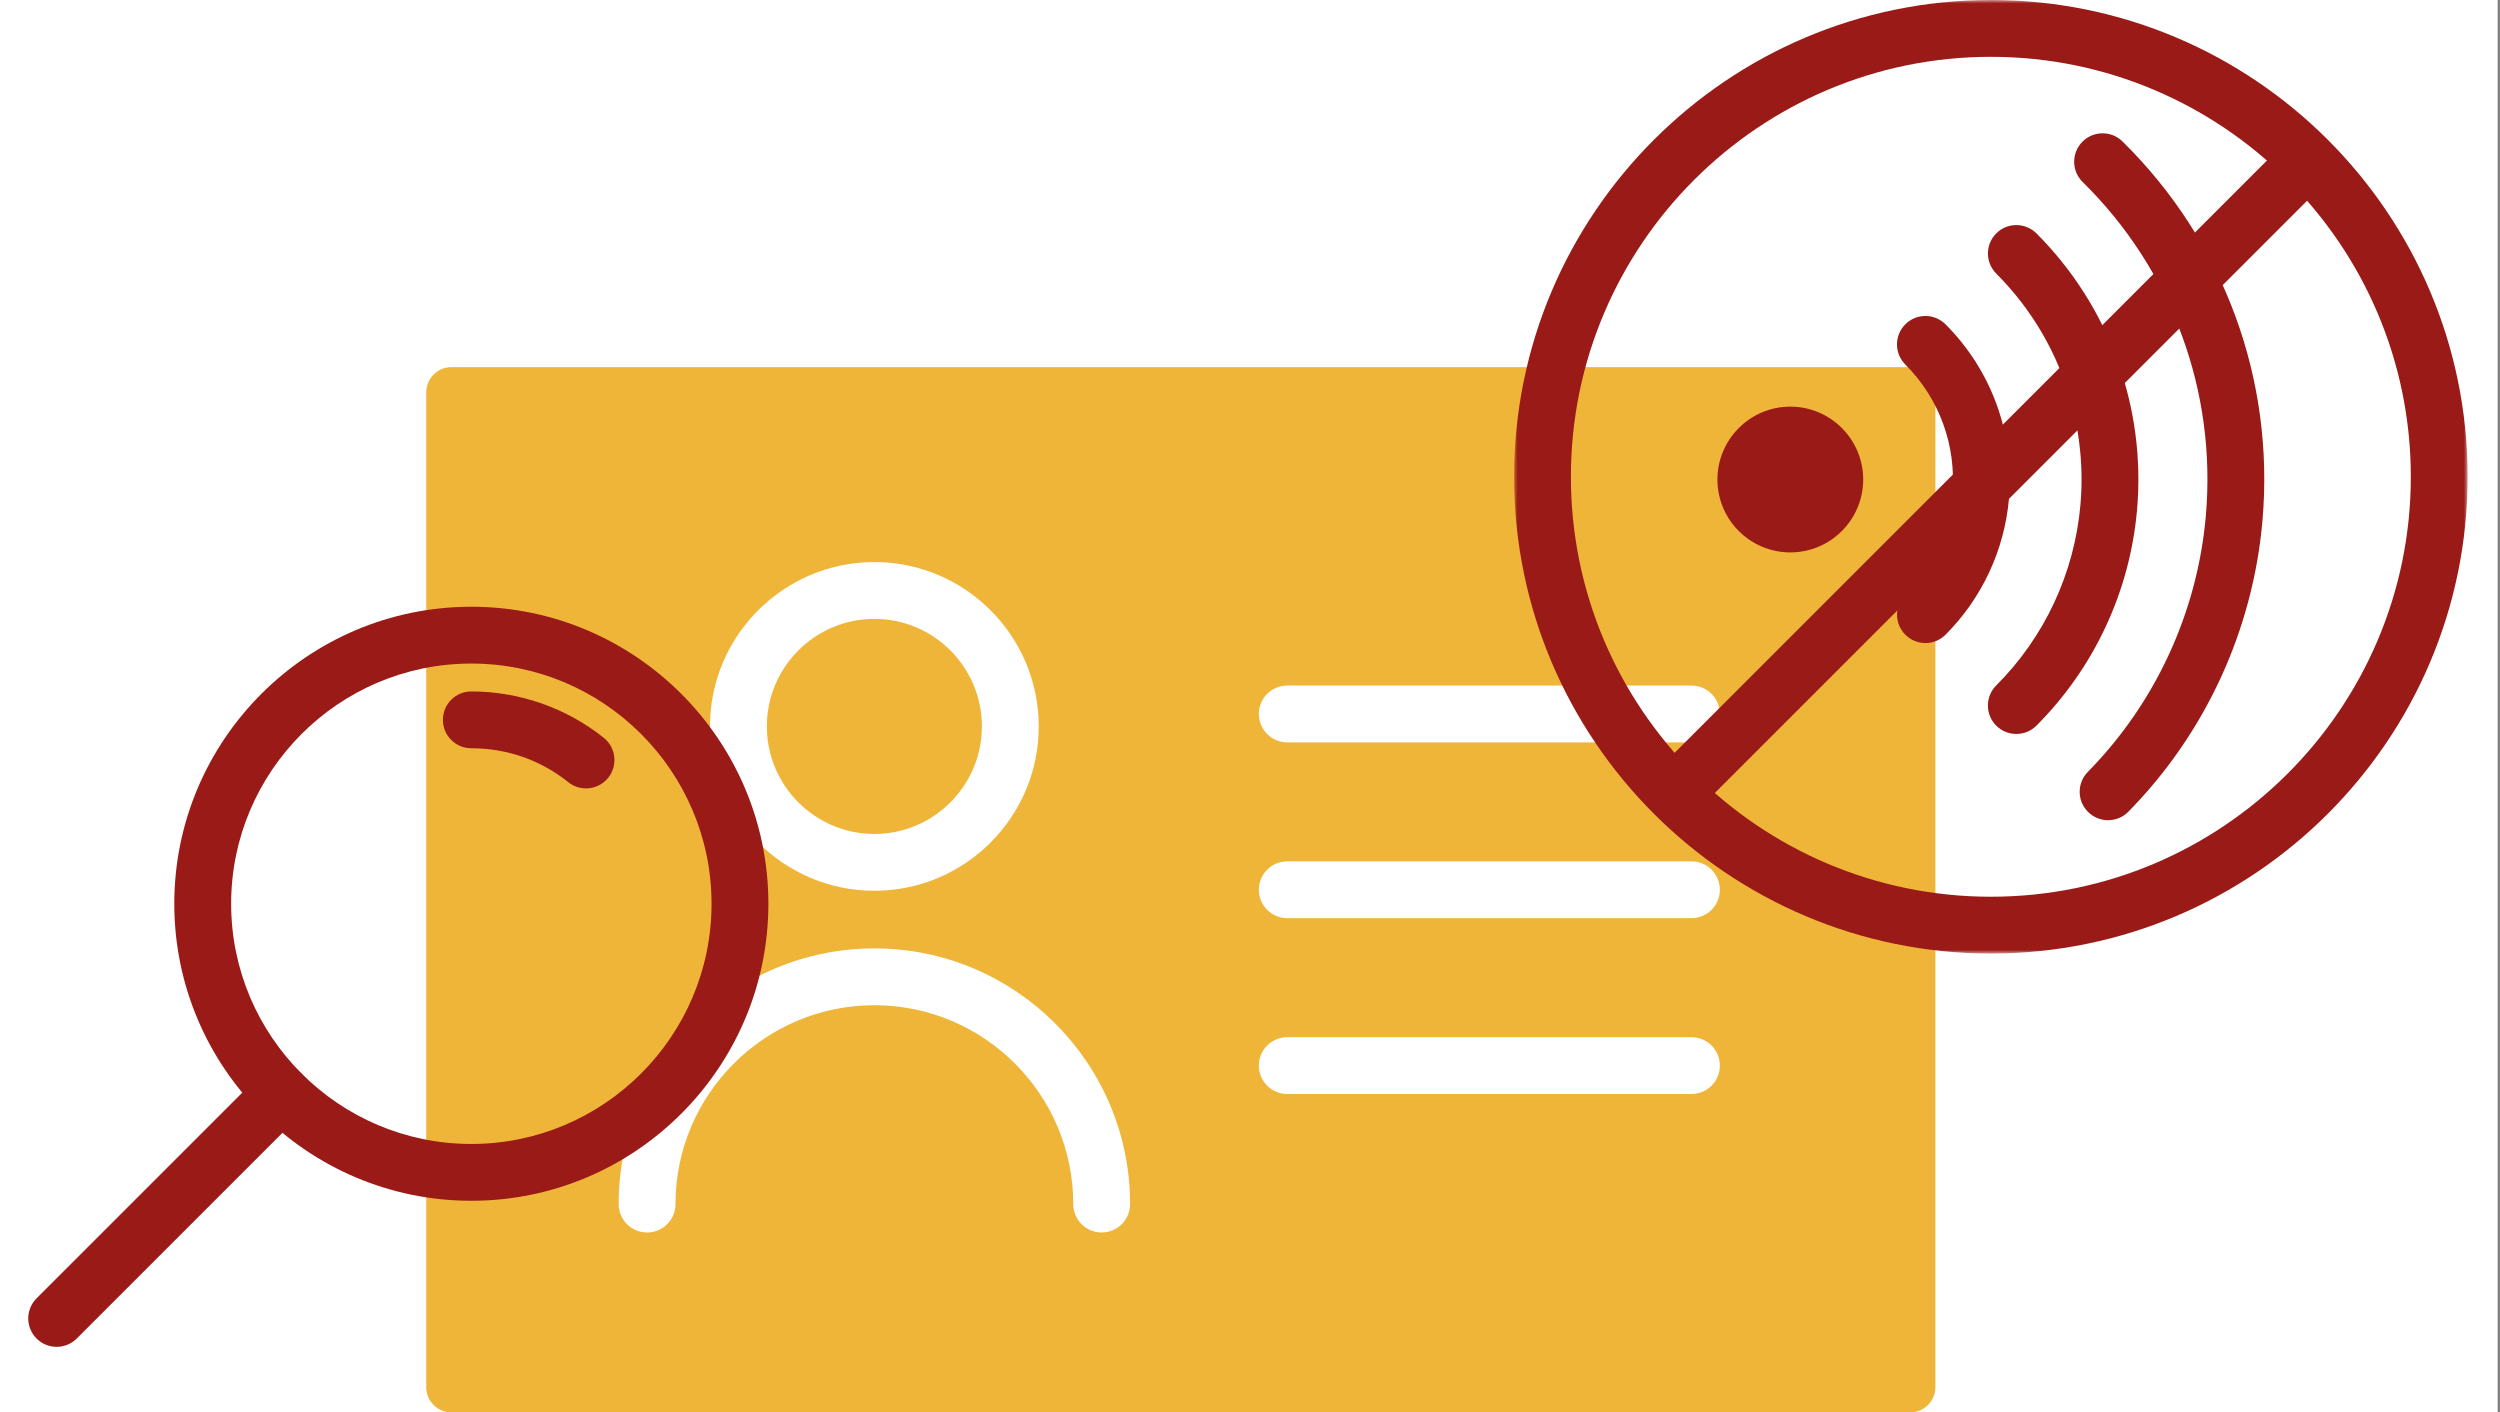
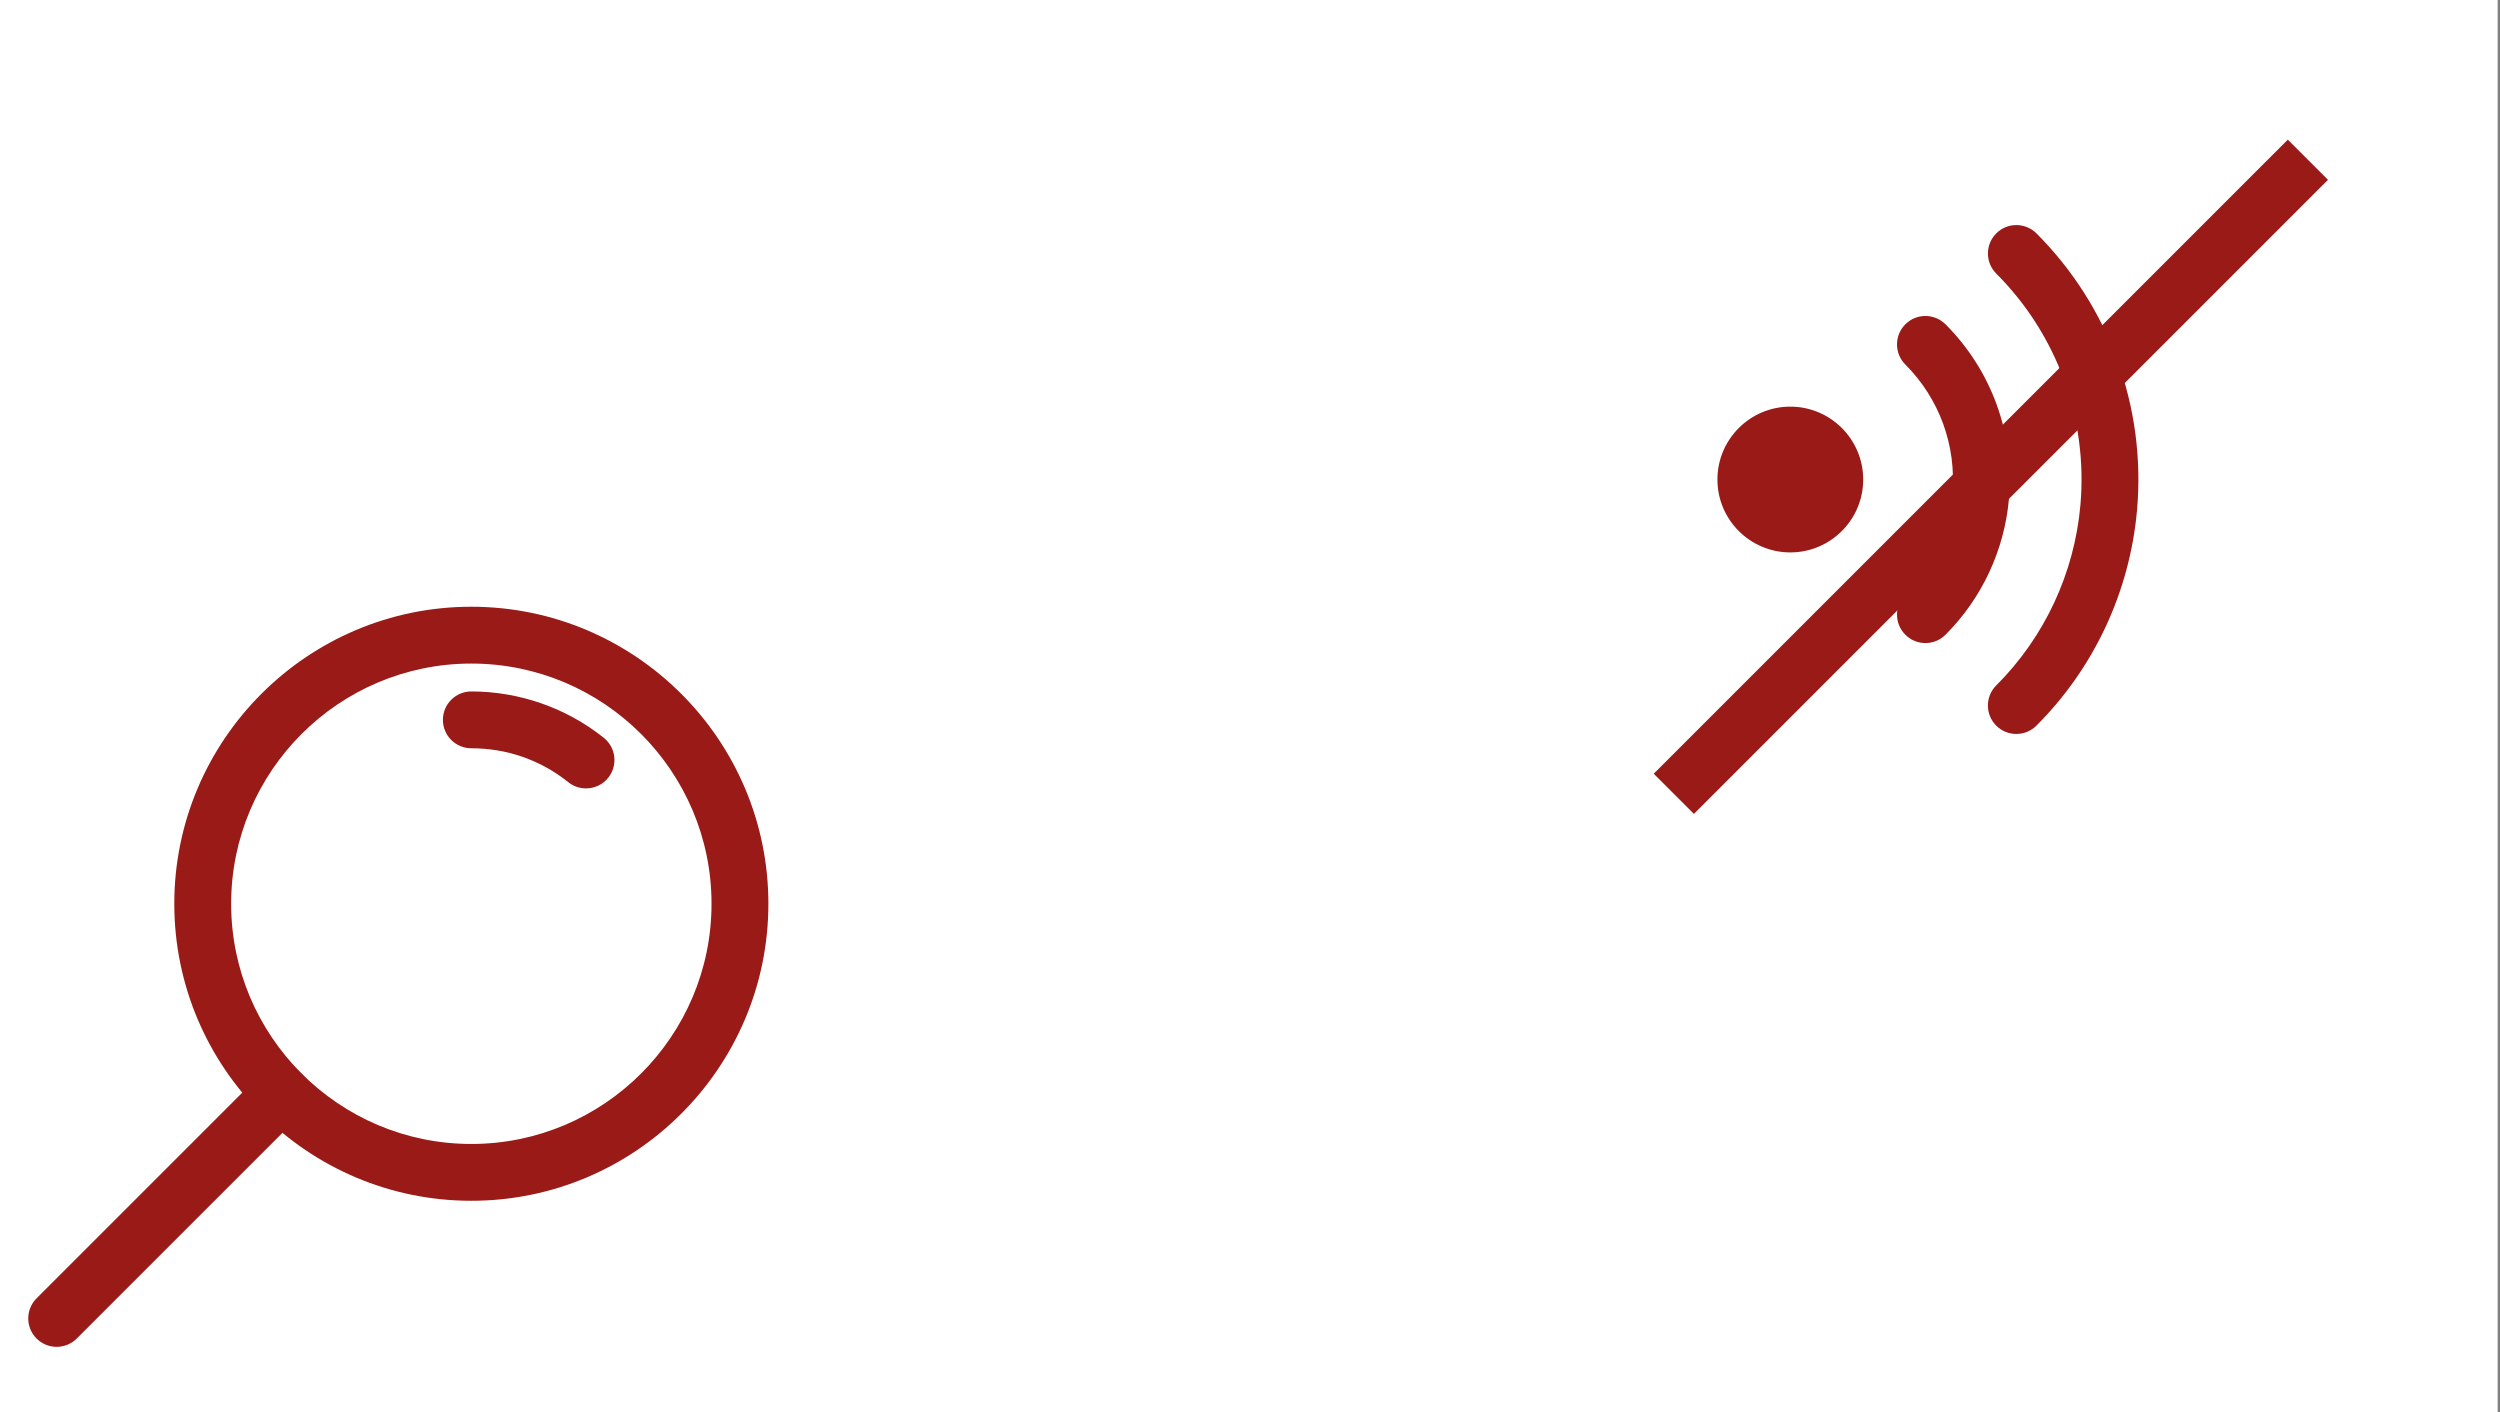
<svg xmlns="http://www.w3.org/2000/svg" xmlns:xlink="http://www.w3.org/1999/xlink" width="354px" height="200px" viewBox="0 0 354 200" version="1.1">
  <rect x="0" y="0" width="354" height="200" fill="#808080" stroke="none" />
  <title>Grupo 9</title>
  <defs>
    <polygon id="path-1" points="-2.84217094e-14 0 135.022 0 135.022 135.023 -2.84217094e-14 135.023" />
  </defs>
  <g id="iSocial-2022" stroke="none" stroke-width="1" fill="none" fill-rule="evenodd">
    <g id="NIDUS" transform="translate(-635, -2092)">
      <g id="Grupo-9" transform="translate(635, 2092)">
        <rect id="Rectángulo" fill="#FFFFFF" x="0" y="0" width="353.67" height="200" />
        <g id="Grupo" transform="translate(4, 0)">
-           <path d="M56.355,196.416 L56.355,55.569 C56.355,53.589 57.96,51.984 59.939,51.984 L266.468,51.984 C268.448,51.984 270.053,53.589 270.053,55.569 L270.053,196.416 C270.053,198.396 268.448,200 266.468,200 L59.939,200 C57.96,200 56.355,198.396 56.355,196.416" id="Fill-1" fill="#EFB539" />
-           <path d="M119.811,87.634 C111.417,87.634 104.587,94.464 104.587,102.858 C104.587,111.252 111.417,118.087 119.811,118.087 C128.205,118.087 135.035,111.252 135.035,102.858 C135.035,94.464 128.205,87.634 119.811,87.634 M119.811,126.133 C106.979,126.133 96.537,115.693 96.537,102.858 C96.537,90.028 106.979,79.588 119.811,79.588 C132.643,79.588 143.085,90.028 143.085,102.858 C143.085,115.693 132.643,126.133 119.811,126.133" id="Fill-3" fill="#FFFFFF" />
          <path d="M151.996,174.521 C149.774,174.521 147.971,172.723 147.971,170.498 C147.971,154.971 135.338,142.339 119.811,142.339 C104.285,142.339 91.652,154.971 91.652,170.498 C91.652,172.723 89.849,174.521 87.627,174.521 C85.405,174.521 83.602,172.723 83.602,170.498 C83.602,150.536 99.847,134.293 119.811,134.293 C139.776,134.293 156.021,150.536 156.021,170.498 C156.021,172.723 154.218,174.521 151.996,174.521" id="Fill-5" fill="#FFFFFF" />
-           <path d="M235.509,105.12 L178.277,105.12 C176.053,105.12 174.254,103.322 174.254,101.097 C174.254,98.873 176.053,97.074 178.277,97.074 L235.509,97.074 C237.734,97.074 239.532,98.873 239.532,101.097 C239.532,103.322 237.734,105.12 235.509,105.12" id="Fill-7" fill="#FFFFFF" />
          <path d="M235.509,130.013 L178.277,130.013 C176.053,130.013 174.254,128.215 174.254,125.99 C174.254,123.766 176.053,121.967 178.277,121.967 L235.509,121.967 C237.734,121.967 239.532,123.766 239.532,125.99 C239.532,128.215 237.734,130.013 235.509,130.013" id="Fill-9" fill="#FFFFFF" />
          <path d="M235.509,154.911 L178.277,154.911 C176.053,154.911 174.254,153.113 174.254,150.888 C174.254,148.665 176.053,146.865 178.277,146.865 L235.509,146.865 C237.734,146.865 239.532,148.665 239.532,150.888 C239.532,153.113 237.734,154.911 235.509,154.911" id="Fill-11" fill="#FFFFFF" />
          <g transform="translate(210.395, 0)">
            <mask id="mask-2" fill="white">
              <use xlink:href="#path-1" />
            </mask>
            <g id="Clip-14" />
-             <path d="M67.511,8.046 C34.723,8.046 8.045,34.724 8.045,67.512 C8.045,100.299 34.723,126.977 67.511,126.977 C100.299,126.977 126.977,100.299 126.977,67.512 C126.977,34.724 100.299,8.046 67.511,8.046 M67.511,135.023 C30.283,135.023 -2.84217094e-14,104.74 -2.84217094e-14,67.512 C-2.84217094e-14,30.284 30.283,-0 67.511,-0 C104.739,-0 135.022,30.284 135.022,67.512 C135.022,104.74 104.739,135.023 67.511,135.023" id="Fill-13" fill="#9A1A17" mask="url(#mask-2)" />
          </g>
          <path d="M255.807,67.899 C255.807,71.377 252.987,74.197 249.509,74.197 C246.031,74.197 243.212,71.377 243.212,67.899 C243.212,64.421 246.031,61.601 249.509,61.601 C252.987,61.601 255.807,64.421 255.807,67.899" id="Fill-15" fill="#9A1A17" />
          <path d="M249.508,65.626 C248.256,65.626 247.233,66.649 247.233,67.901 C247.233,69.153 248.256,70.176 249.508,70.176 C250.76,70.176 251.783,69.153 251.783,67.901 C251.783,66.649 250.76,65.626 249.508,65.626 M249.508,78.222 C243.816,78.222 239.187,73.594 239.187,67.901 C239.187,62.209 243.816,57.58 249.508,57.58 C255.2,57.58 259.829,62.209 259.829,67.901 C259.829,73.594 255.2,78.222 249.508,78.222" id="Fill-17" fill="#9A1A17" />
          <path d="M268.64,91.056 C267.608,91.056 266.58,90.666 265.796,89.877 C264.223,88.308 264.223,85.758 265.796,84.189 C269.617,80.368 271.979,75.295 272.452,69.905 C273.048,63.112 270.617,56.443 265.791,51.613 C264.223,50.039 264.223,47.493 265.796,45.92 C267.365,44.347 269.911,44.351 271.489,45.925 C277.997,52.443 281.273,61.438 280.47,70.607 C279.832,77.878 276.644,84.721 271.484,89.877 C270.7,90.666 269.672,91.056 268.64,91.056" id="Fill-19" fill="#9A1A17" />
          <path d="M281.511,103.927 C280.479,103.927 279.451,103.537 278.662,102.748 C277.094,101.175 277.094,98.629 278.667,97.056 C285.506,90.226 289.74,81.148 290.589,71.492 C291.653,59.328 287.304,47.388 278.667,38.737 C277.098,37.163 277.098,34.618 278.672,33.044 C280.245,31.471 282.791,31.485 284.364,33.049 C294.685,43.388 299.877,57.654 298.607,72.194 C297.593,83.731 292.534,94.583 284.355,102.753 C283.571,103.537 282.538,103.927 281.511,103.927" id="Fill-21" fill="#9A1A17" />
-           <path d="M294.506,116.142 C293.488,116.142 292.469,115.757 291.685,114.986 C290.098,113.431 290.08,110.881 291.639,109.298 C301.221,99.555 307.157,86.68 308.345,73.047 C309.891,55.42 303.533,38.191 290.905,25.774 C289.318,24.214 289.3,21.664 290.855,20.081 C292.419,18.494 294.965,18.471 296.547,20.031 C310.895,34.141 318.12,53.722 316.363,73.749 C315.01,89.239 308.267,103.867 297.373,114.94 C296.588,115.743 295.547,116.142 294.506,116.142" id="Fill-23" fill="#9A1A17" />
          <polygon id="Fill-25" fill="#9A1A17" points="235.857 115.248 230.169 109.56 319.955 19.775 325.643 25.462" />
          <path d="M62.74,93.96 C43.986,93.96 28.73,109.221 28.73,127.972 C28.73,146.724 43.986,161.985 62.74,161.985 C81.496,161.985 96.752,146.724 96.752,127.972 C96.752,109.221 81.496,93.96 62.74,93.96 M62.74,170.03 C39.548,170.03 20.68,151.164 20.68,127.972 C20.68,104.781 39.548,85.914 62.74,85.914 C85.932,85.914 104.803,104.781 104.803,127.972 C104.803,151.164 85.932,170.03 62.74,170.03" id="Fill-27" fill="#9A1A17" />
          <path d="M78.98,111.638 C78.099,111.638 77.212,111.354 76.471,110.757 C72.538,107.615 67.79,105.955 62.74,105.955 C60.517,105.955 58.715,104.157 58.715,101.932 C58.715,99.707 60.517,97.909 62.74,97.909 C69.538,97.909 76.198,100.239 81.494,104.473 C83.23,105.858 83.514,108.39 82.127,110.129 C81.331,111.12 80.161,111.638 78.98,111.638" id="Fill-29" fill="#9A1A17" />
          <path d="M4.024,190.713 C2.994,190.713 1.964,190.323 1.178,189.534 C-0.393,187.965 -0.393,185.415 1.178,183.846 L33,152.026 C34.573,150.448 37.119,150.448 38.692,152.026 C40.263,153.595 40.263,156.146 38.692,157.714 L6.87,189.534 C6.084,190.323 5.054,190.713 4.024,190.713" id="Fill-31" fill="#9A1A17" />
        </g>
      </g>
    </g>
  </g>
</svg>